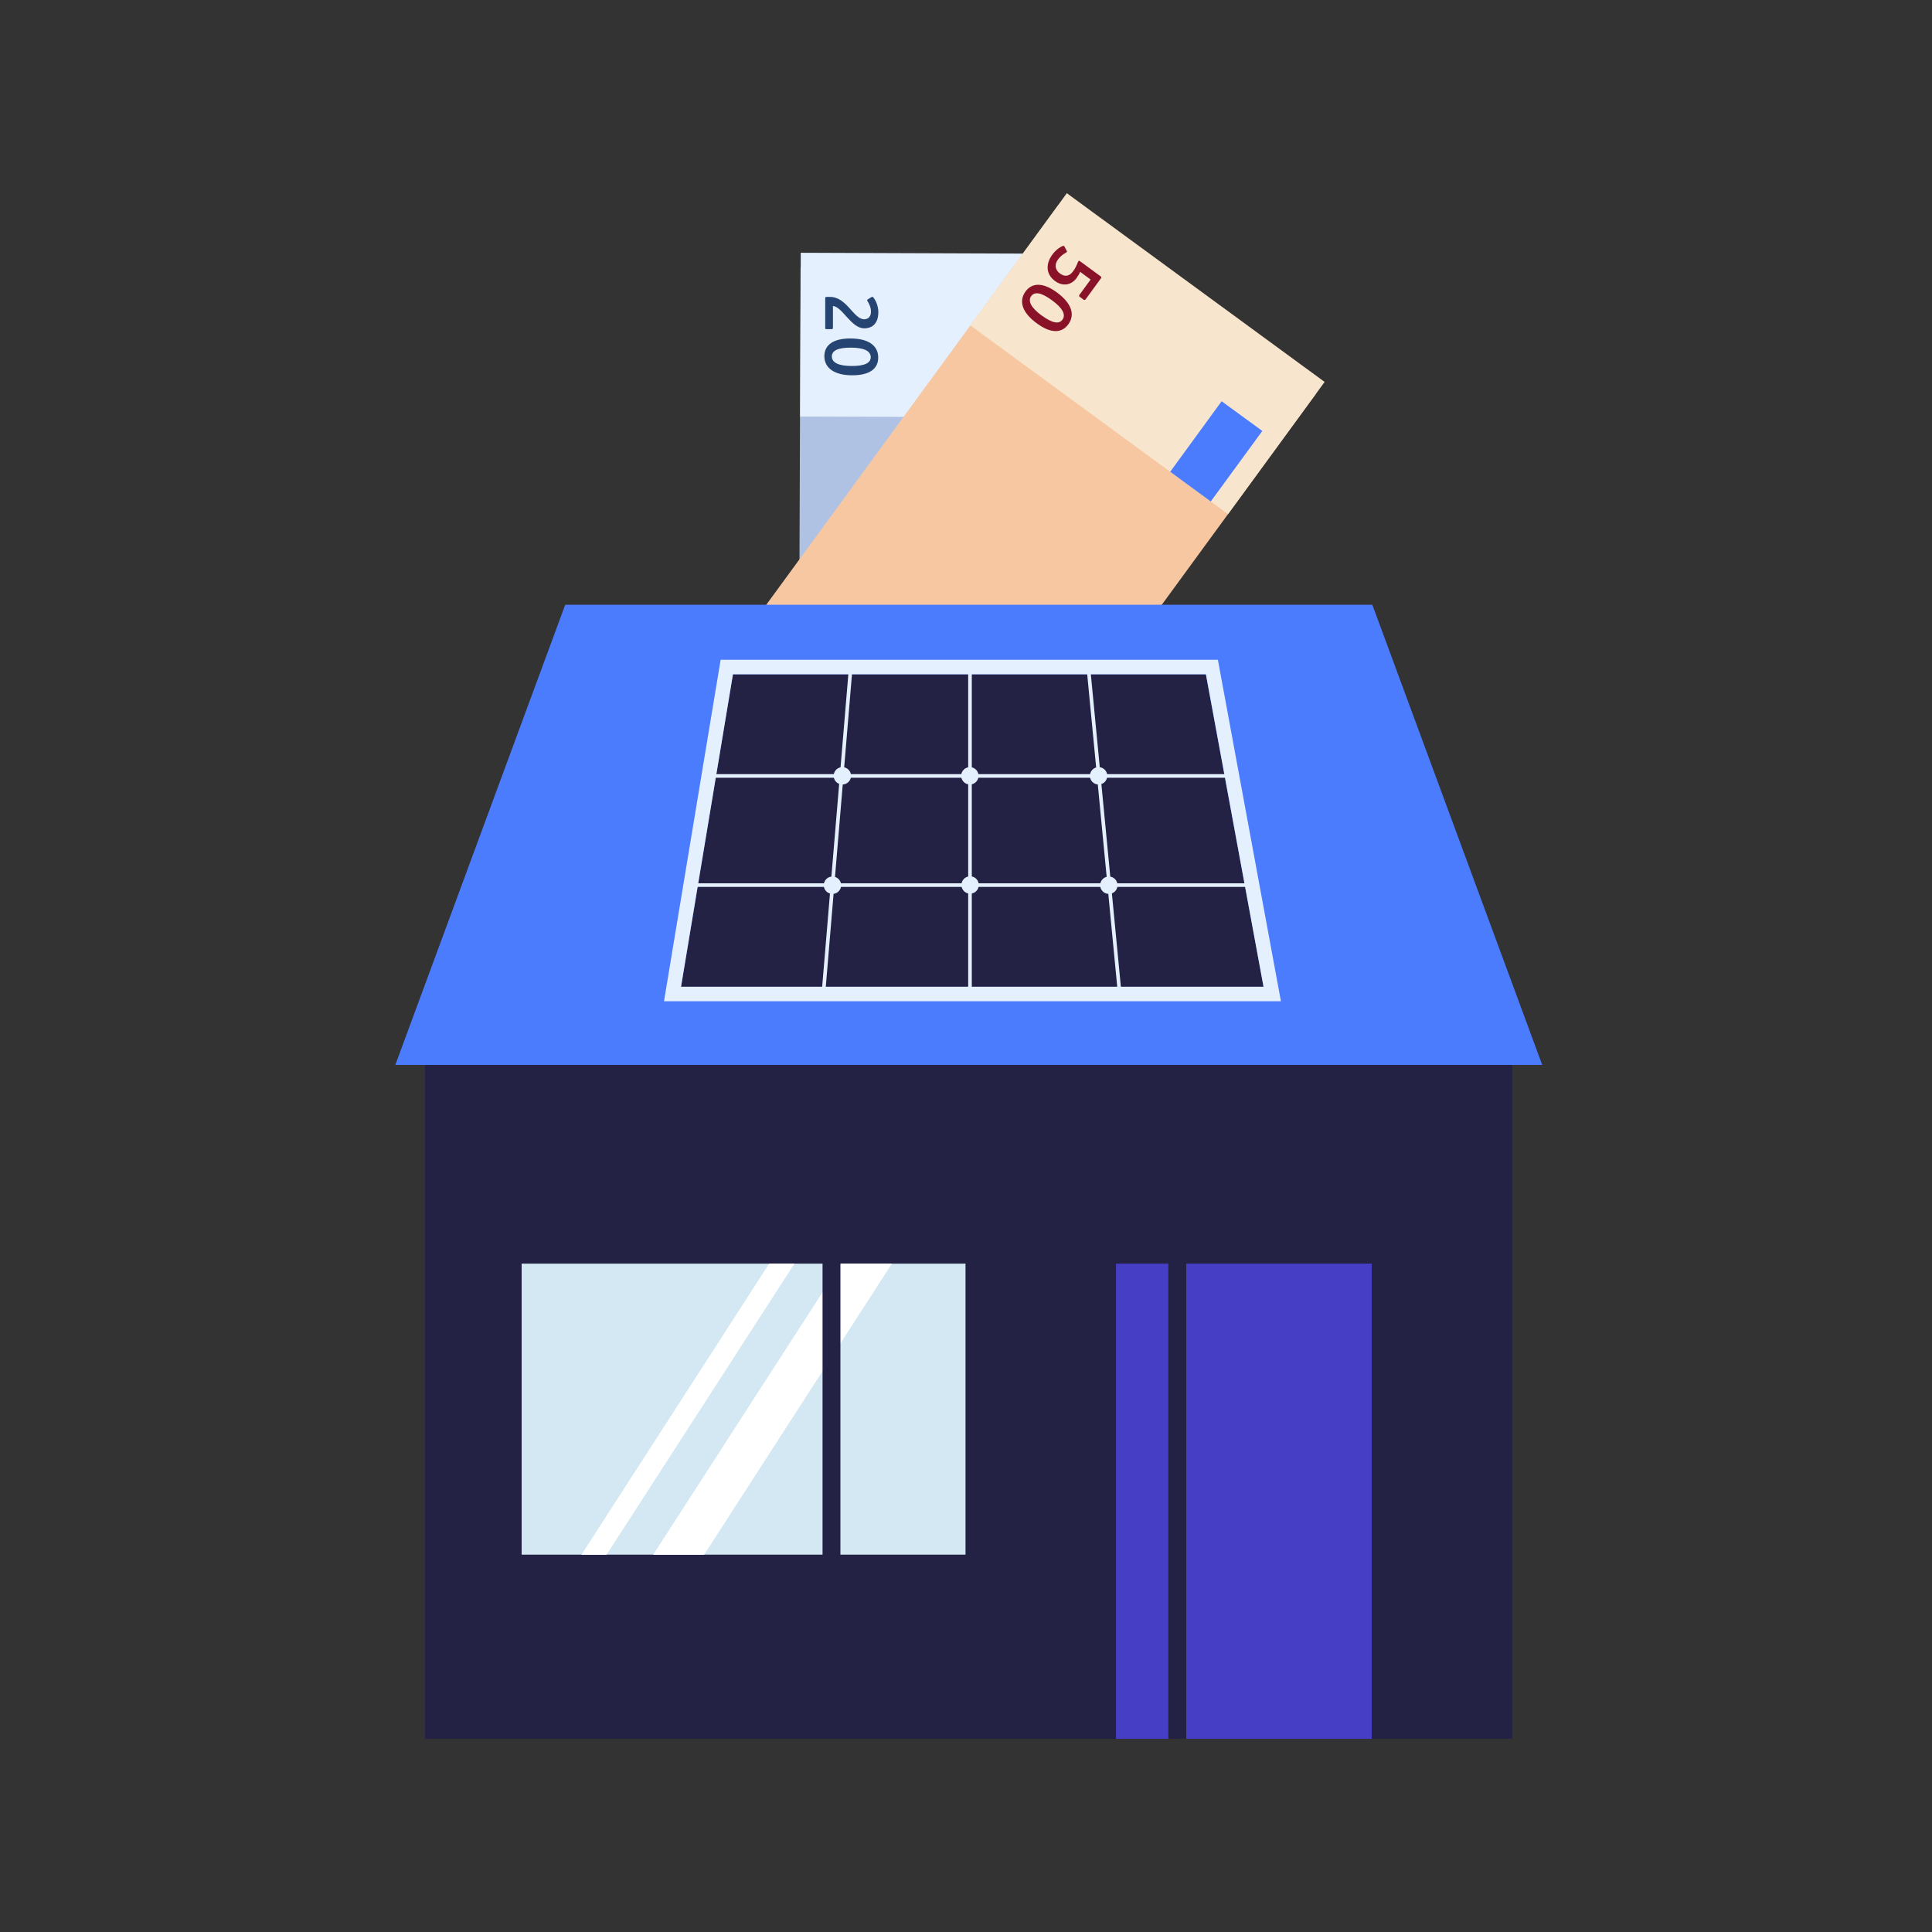
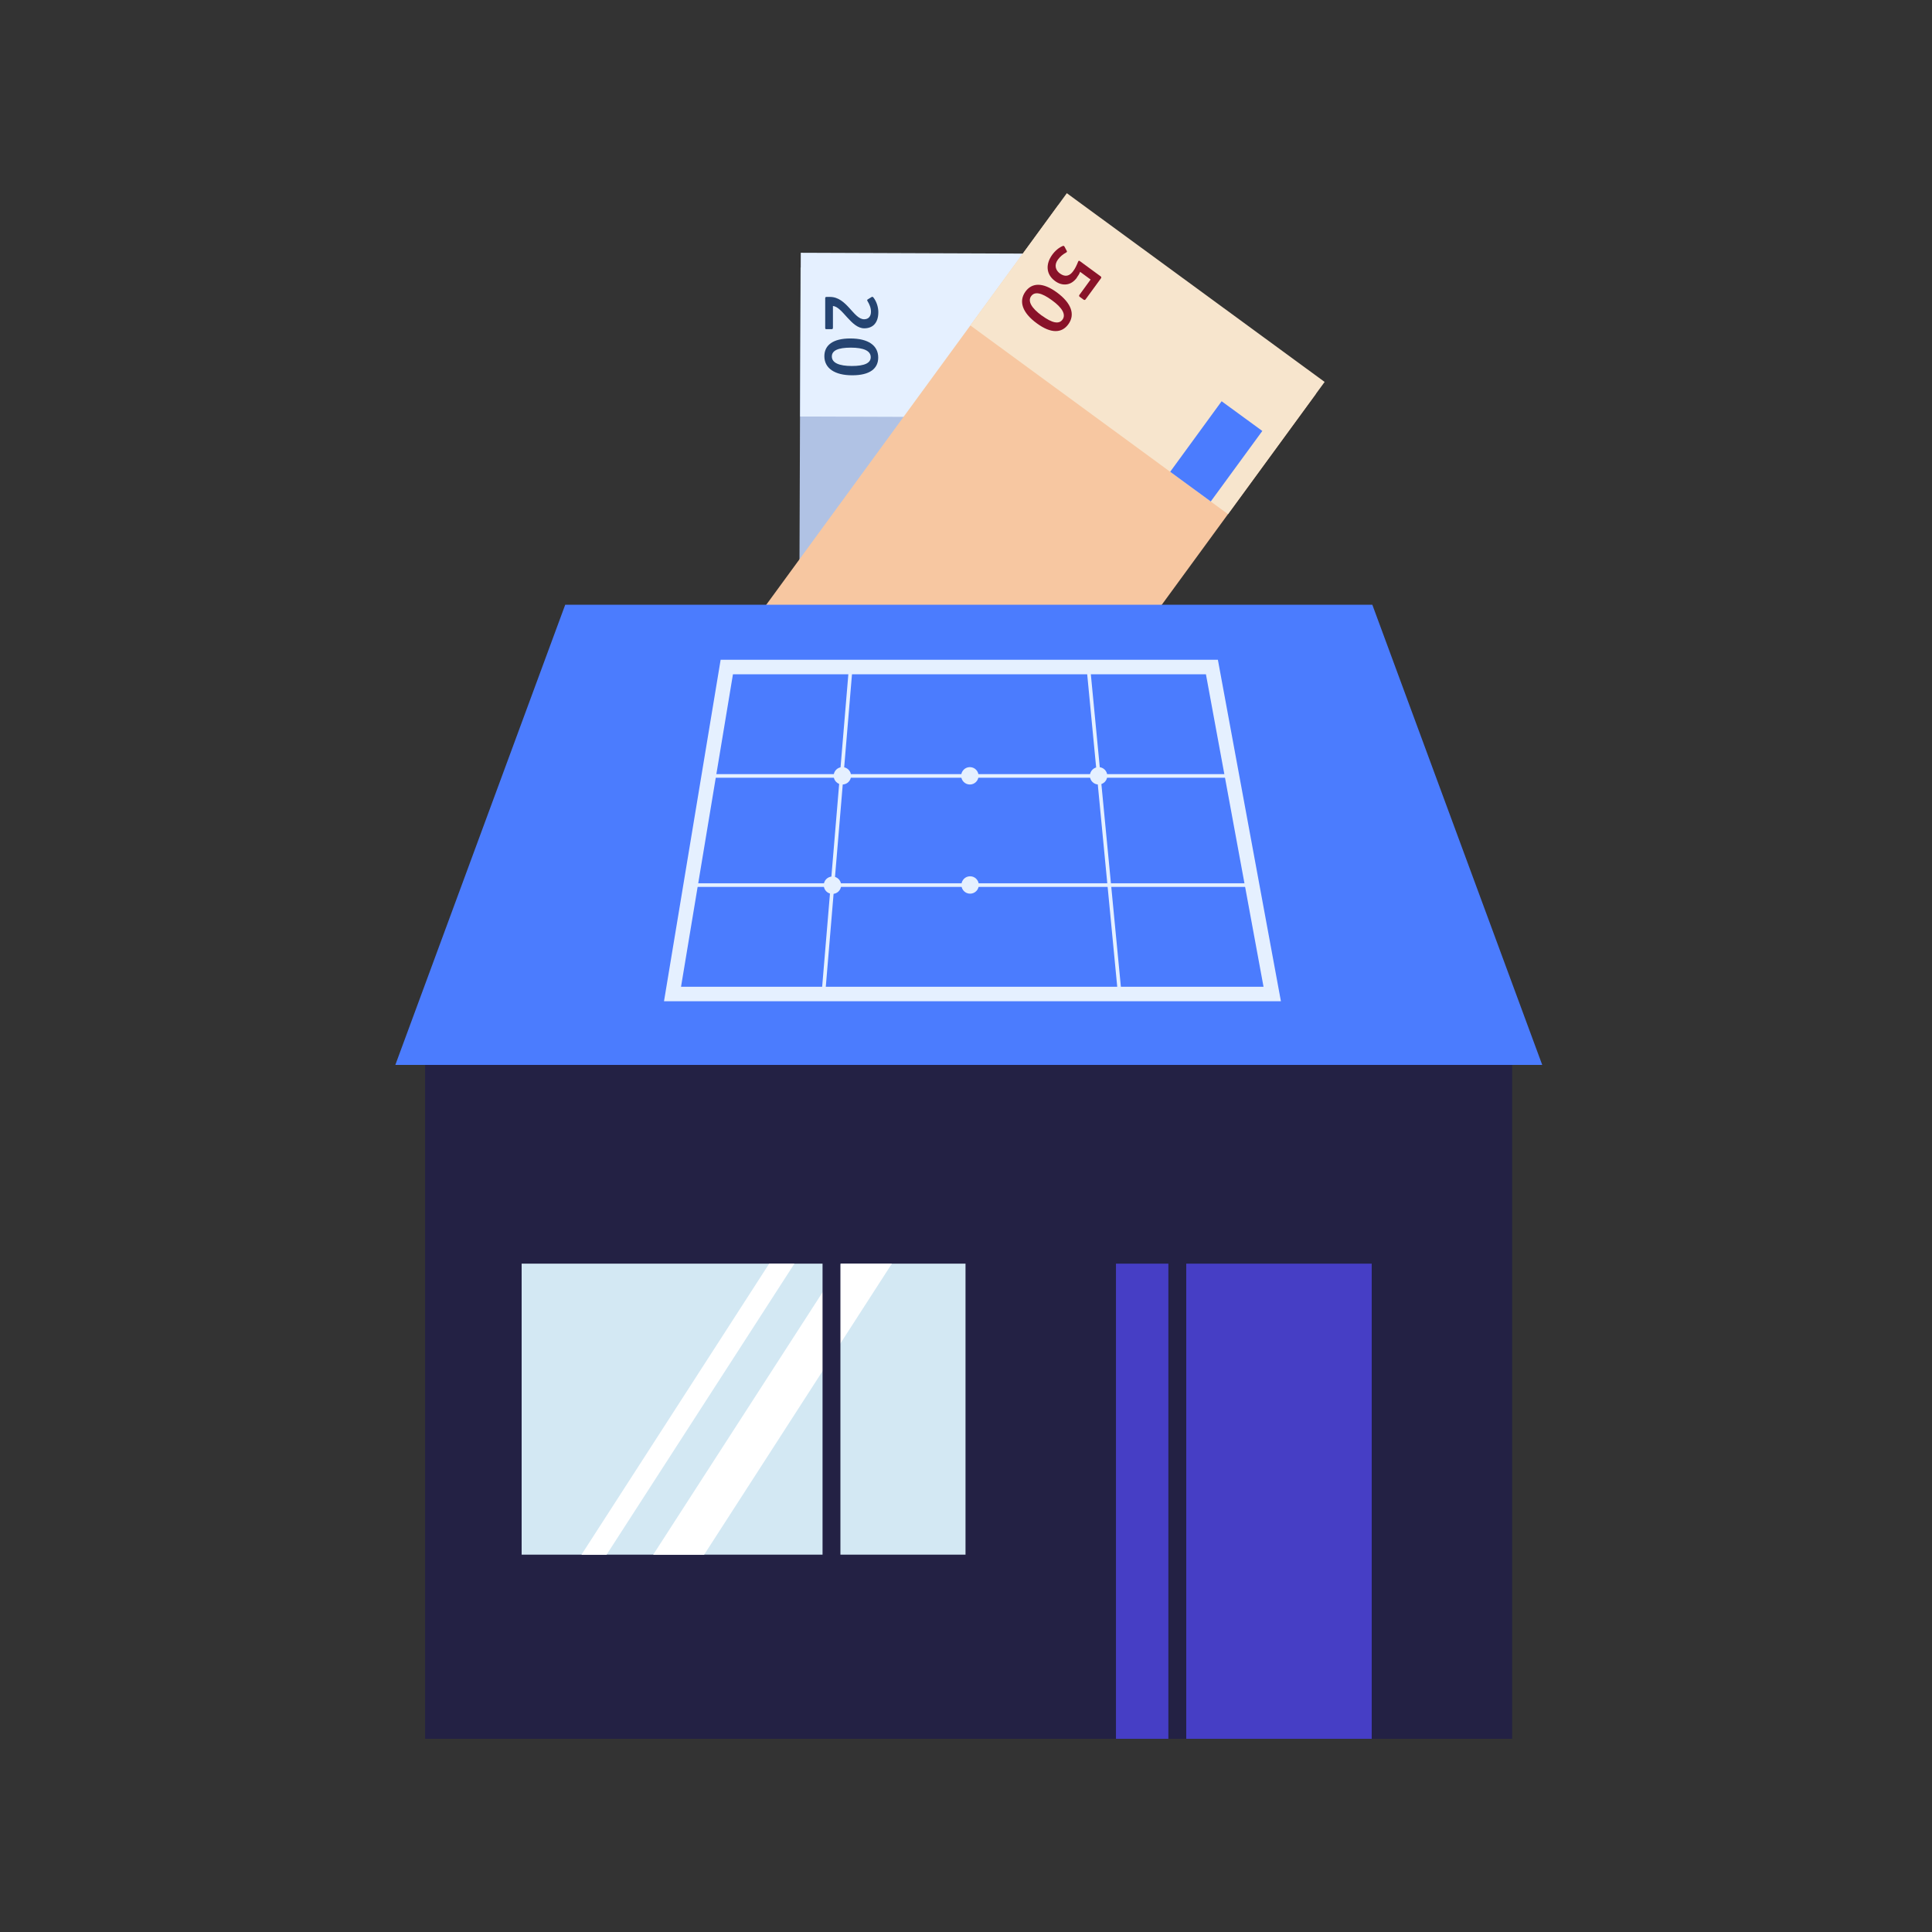
<svg xmlns="http://www.w3.org/2000/svg" id="Ebene_1" viewBox="0 0 160 160">
  <rect x="0" y="0" width="160" height="160" fill="#333333" stroke="none" />
  <defs>
    <style>.cls-1{fill:none;stroke:#232144;stroke-miterlimit:10;stroke-width:1.48px;}.cls-2{fill:#f7e5cd;}.cls-2,.cls-3,.cls-4,.cls-5,.cls-6,.cls-7,.cls-8,.cls-9,.cls-10,.cls-11,.cls-12,.cls-13{stroke-width:0px;}.cls-3{fill:#f7c7a1;}.cls-4{fill:#4b7cfd;}.cls-5{fill:#4b7cfe;}.cls-6{fill:#463ec5;}.cls-7{fill:#891229;}.cls-8{fill:#232144;}.cls-9{fill:#254471;}.cls-10{fill:#d3e8f3;}.cls-11{fill:#b0c2e4;}.cls-12{fill:#fff;}.cls-13{fill:#e5f0ff;}</style>
  </defs>
  <rect class="cls-11" x="52.69" y="35.71" width="53.46" height="26.44" transform="translate(30.2 128.17) rotate(-89.79)" />
  <rect class="cls-13" x="72.73" y="14.54" width="13.56" height="26.44" transform="translate(51.46 107.17) rotate(-89.79)" />
  <rect class="cls-4" x="85.24" y="28.87" width="7.24" height="4.17" transform="translate(57.58 119.7) rotate(-89.79)" />
  <path class="cls-9" d="m68.97,27.17c0,.07-.03.09-.09.09h-.45c-.06,0-.09-.03-.09-.09v-2.47c0-.08.03-.11.11-.11h.29c1.39,0,1.94,1.84,2.82,1.85.38,0,.57-.26.57-.63,0-.32-.13-.62-.29-.88-.04-.06-.03-.11.03-.14l.31-.19c.07-.04.11-.02.17.06.23.3.39.76.39,1.19,0,.48-.13.82-.36,1.05-.2.19-.47.29-.81.29-1.08,0-1.8-1.78-2.59-1.85v1.83h-.01Z" />
  <path class="cls-9" d="m70.42,28.03c1.5,0,2.31.59,2.31,1.58,0,.92-.7,1.47-2.15,1.47s-2.31-.58-2.31-1.58c0-.92.72-1.47,2.15-1.47Zm.12,2.28c1.05,0,1.57-.24,1.57-.73,0-.53-.59-.79-1.65-.79s-1.57.24-1.57.73c0,.53.6.79,1.66.79h-.01Z" />
  <polygon class="cls-3" points="56.11 60.14 87.64 16.99 108.98 32.61 77.45 75.77 56.11 60.14" />
  <polygon class="cls-2" points="80.36 26.95 88.35 16 109.7 31.63 101.7 42.58 80.36 26.95" />
  <polygon class="cls-5" points="96.91 39.07 101.17 33.23 104.54 35.69 100.27 41.53 96.91 39.07" />
  <path class="cls-7" d="m89.19,22.99c-.24.32-.53.52-.86.56-.31.04-.64-.04-.96-.28-.76-.56-.78-1.41-.23-2.17.25-.35.59-.62.88-.73.06-.03.1,0,.14.06l.18.34c.04.06.02.1-.04.14-.26.14-.49.32-.69.59-.33.45-.19.89.17,1.15.44.32.81.21,1.1-.2.17-.23.28-.47.41-.79.02-.06.07-.08.12-.05l1.76,1.29s.06.07.02.13l-1.3,1.78s-.08.06-.13.02l-.36-.26s-.06-.07-.02-.13l.94-1.29-.87-.64c-.06.17-.16.33-.28.49h.02Z" />
  <path class="cls-7" d="m87.53,24.22c1.21.89,1.53,1.84.94,2.64-.54.74-1.43.78-2.6-.08-1.21-.88-1.53-1.83-.94-2.64.54-.74,1.44-.77,2.6.08Zm-1.24,1.92c.85.62,1.41.73,1.7.33.31-.42-.02-.99-.88-1.61-.85-.62-1.41-.74-1.71-.34-.31.42.02.99.88,1.62h.01Z" />
  <rect class="cls-8" x="35.21" y="87.73" width="90" height="56.27" />
  <rect class="cls-10" x="43.2" y="104.65" width="36.76" height="24.1" />
  <polygon class="cls-12" points="65.79 104.65 63.7 104.65 48.15 128.76 50.23 128.76 65.79 104.65" />
  <polygon class="cls-12" points="73.86 104.65 69.65 104.65 54.09 128.76 58.31 128.76 73.86 104.65" />
  <line class="cls-1" x1="68.86" y1="103.39" x2="68.86" y2="141.08" />
  <rect class="cls-6" x="92.42" y="104.65" width="21.18" height="39.35" />
-   <line class="cls-1" x1="97.5" y1="103.92" x2="97.5" y2="144" />
  <rect class="cls-8" x="35.21" y="87.73" width="90" height="56.27" />
  <rect class="cls-10" x="43.2" y="104.65" width="36.76" height="24.1" />
  <polygon class="cls-12" points="65.79 104.65 63.7 104.65 48.15 128.76 50.23 128.76 65.79 104.65" />
  <polygon class="cls-12" points="73.86 104.65 69.65 104.65 54.09 128.76 58.31 128.76 73.86 104.65" />
  <line class="cls-1" x1="68.86" y1="103.39" x2="68.86" y2="141.08" />
  <rect class="cls-6" x="92.42" y="104.65" width="21.18" height="39.35" />
  <polygon class="cls-5" points="127.72 88.19 113.65 50.08 46.81 50.08 32.74 88.19 127.72 88.19" />
  <line class="cls-1" x1="97.5" y1="103.92" x2="97.5" y2="144" />
-   <polygon class="cls-8" points="104.64 81.72 99.86 55.84 60.7 55.84 56.4 81.72 104.64 81.72" />
  <path class="cls-13" d="m106.08,82.92h-51.09l4.69-28.28h41.18l5.22,28.28Zm-49.68-1.2h48.24l-4.77-25.88h-39.17s-4.3,25.88-4.3,25.88Z" />
  <rect class="cls-13" x="58.9" y="64.11" width="43.12" height=".3" />
  <rect class="cls-13" x="57.18" y="73.15" width="46.47" height=".3" />
  <circle class="cls-13" cx="80.32" cy="64.25" r=".72" />
  <rect class="cls-13" x="55.82" y="68.55" width="27.02" height=".3" transform="translate(-4.92 132.05) rotate(-85.21)" />
  <circle class="cls-13" cx="69.76" cy="64.25" r=".72" />
  <circle class="cls-13" cx="68.94" cy="73.31" r=".72" />
  <rect class="cls-13" x="91.28" y="55.18" width=".3" height="27.11" transform="translate(-6.16 9.06) rotate(-5.49)" />
  <circle class="cls-13" cx="90.98" cy="64.25" r=".72" />
-   <circle class="cls-13" cx="91.83" cy="73.31" r=".72" />
  <circle class="cls-13" cx="80.34" cy="73.29" r=".72" />
-   <rect class="cls-13" x="80.18" y="55.64" width=".3" height="26.52" />
</svg>